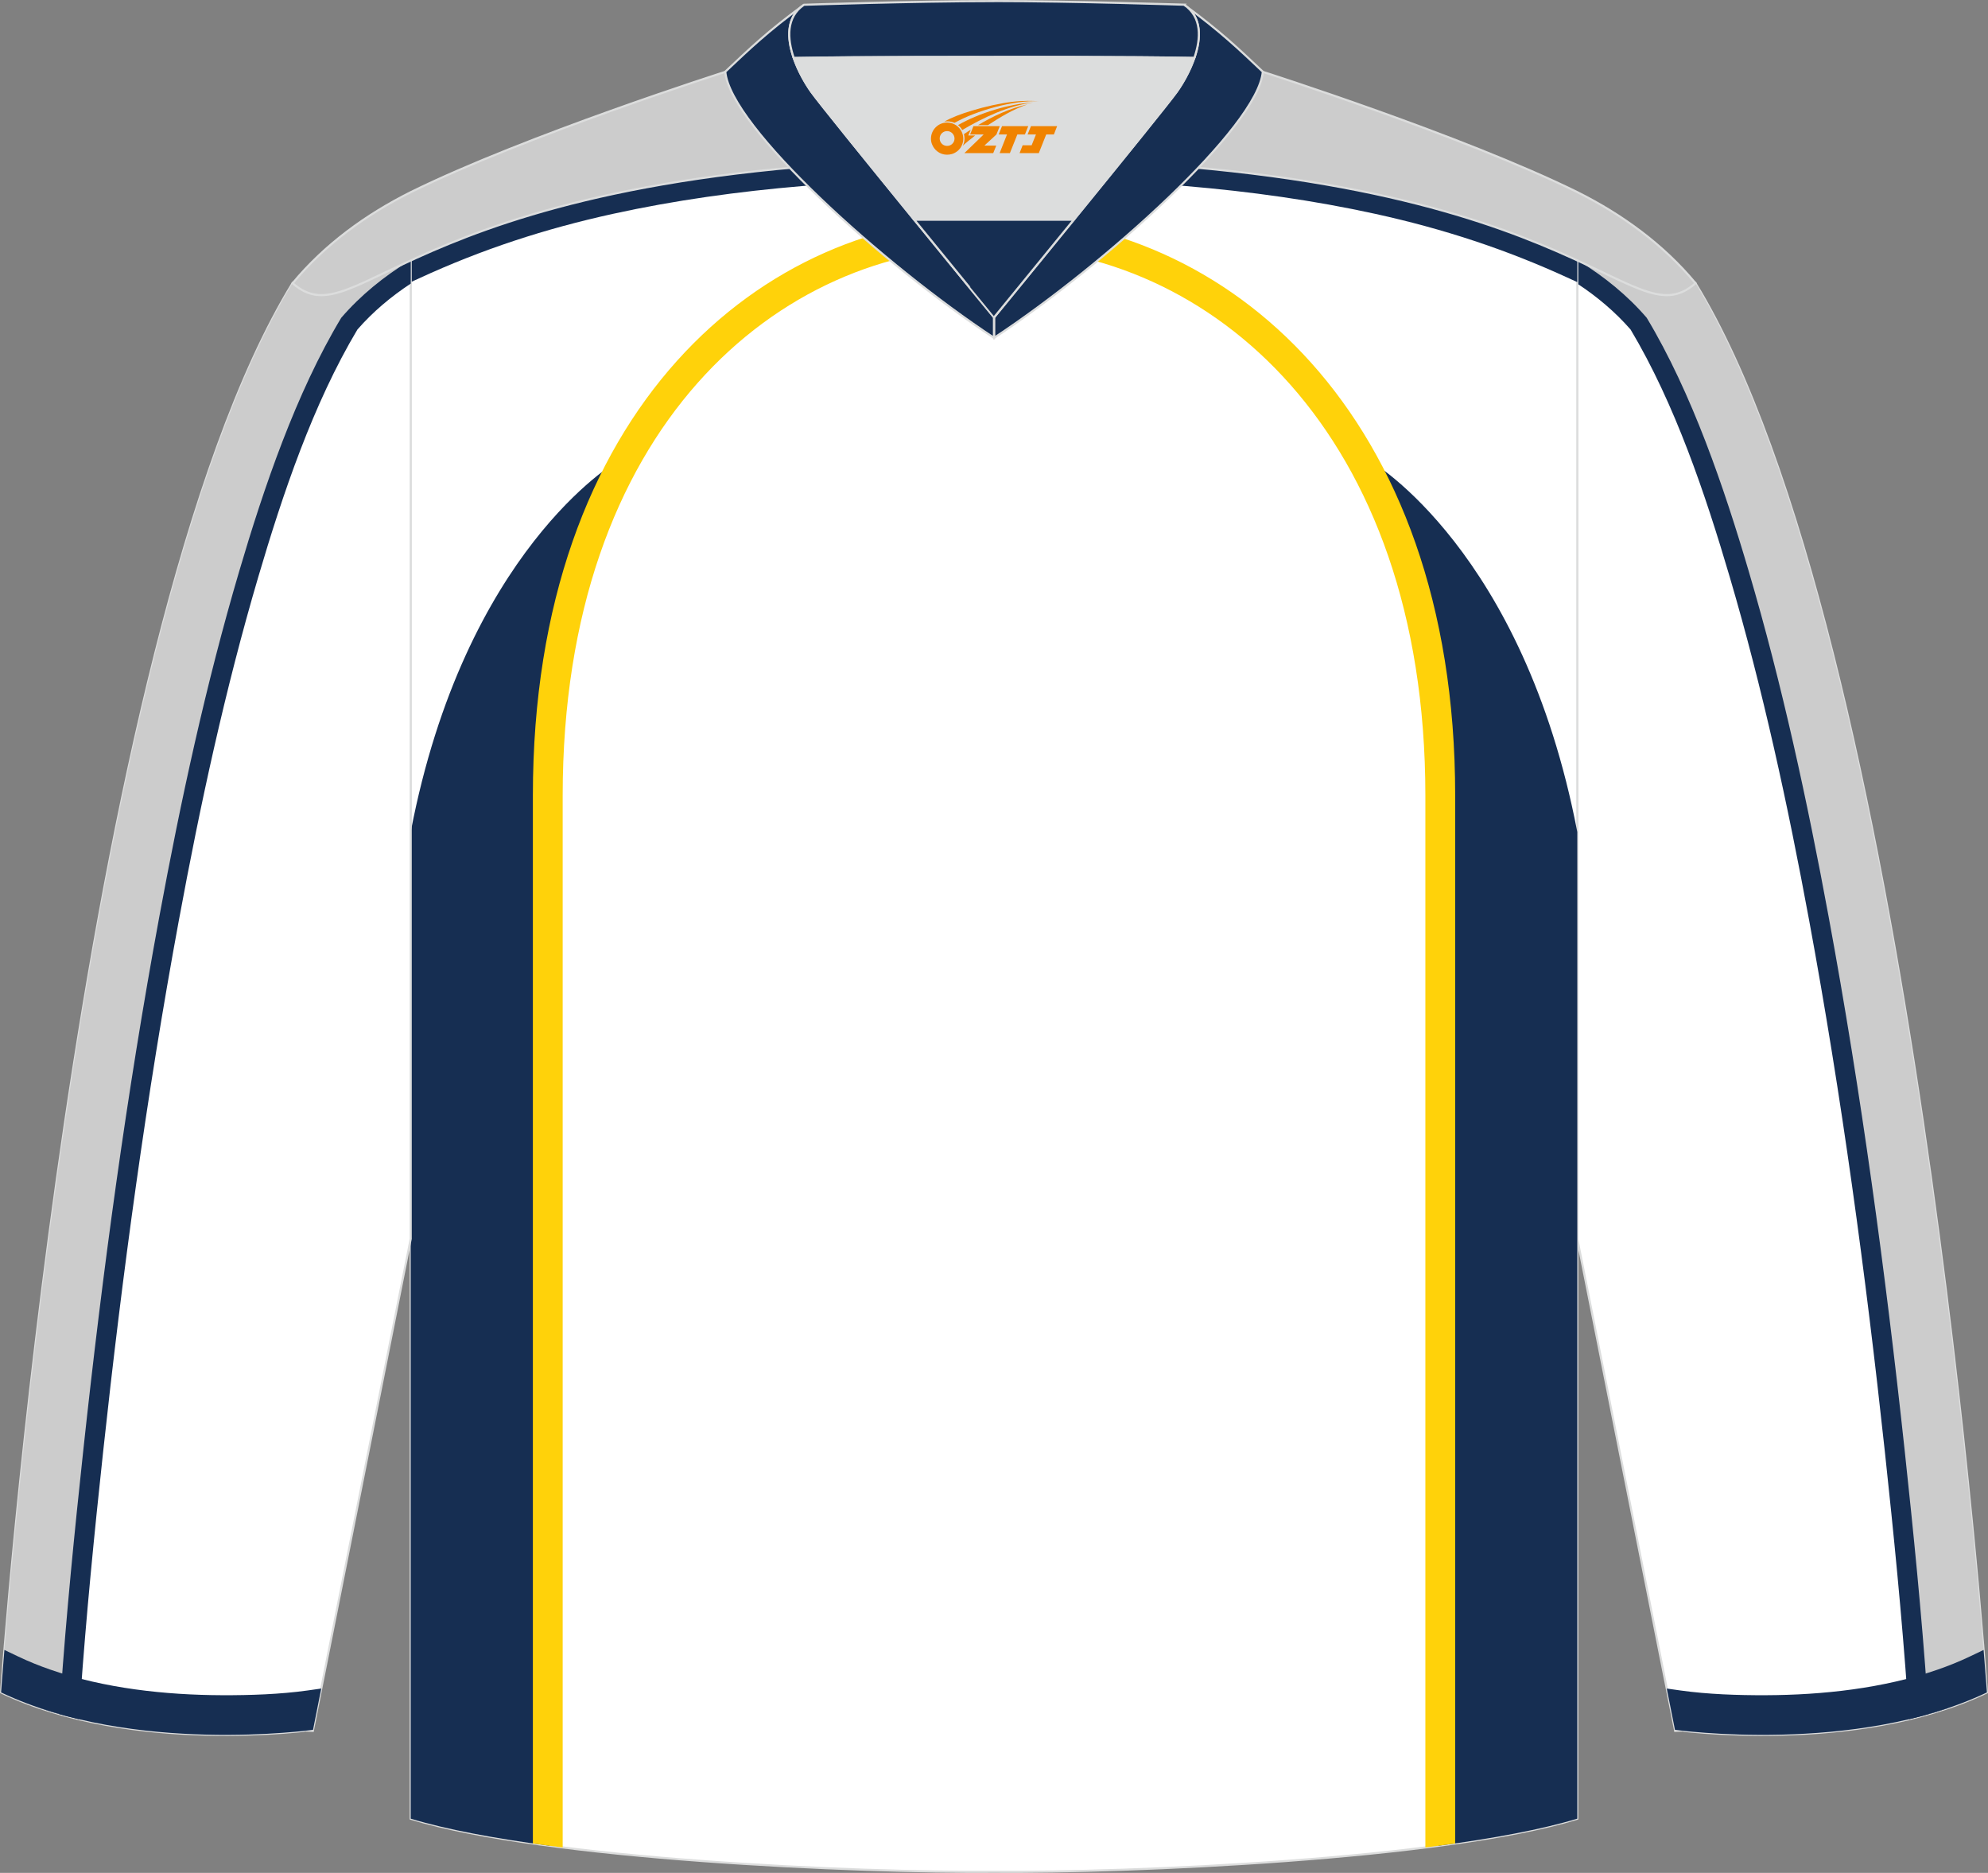
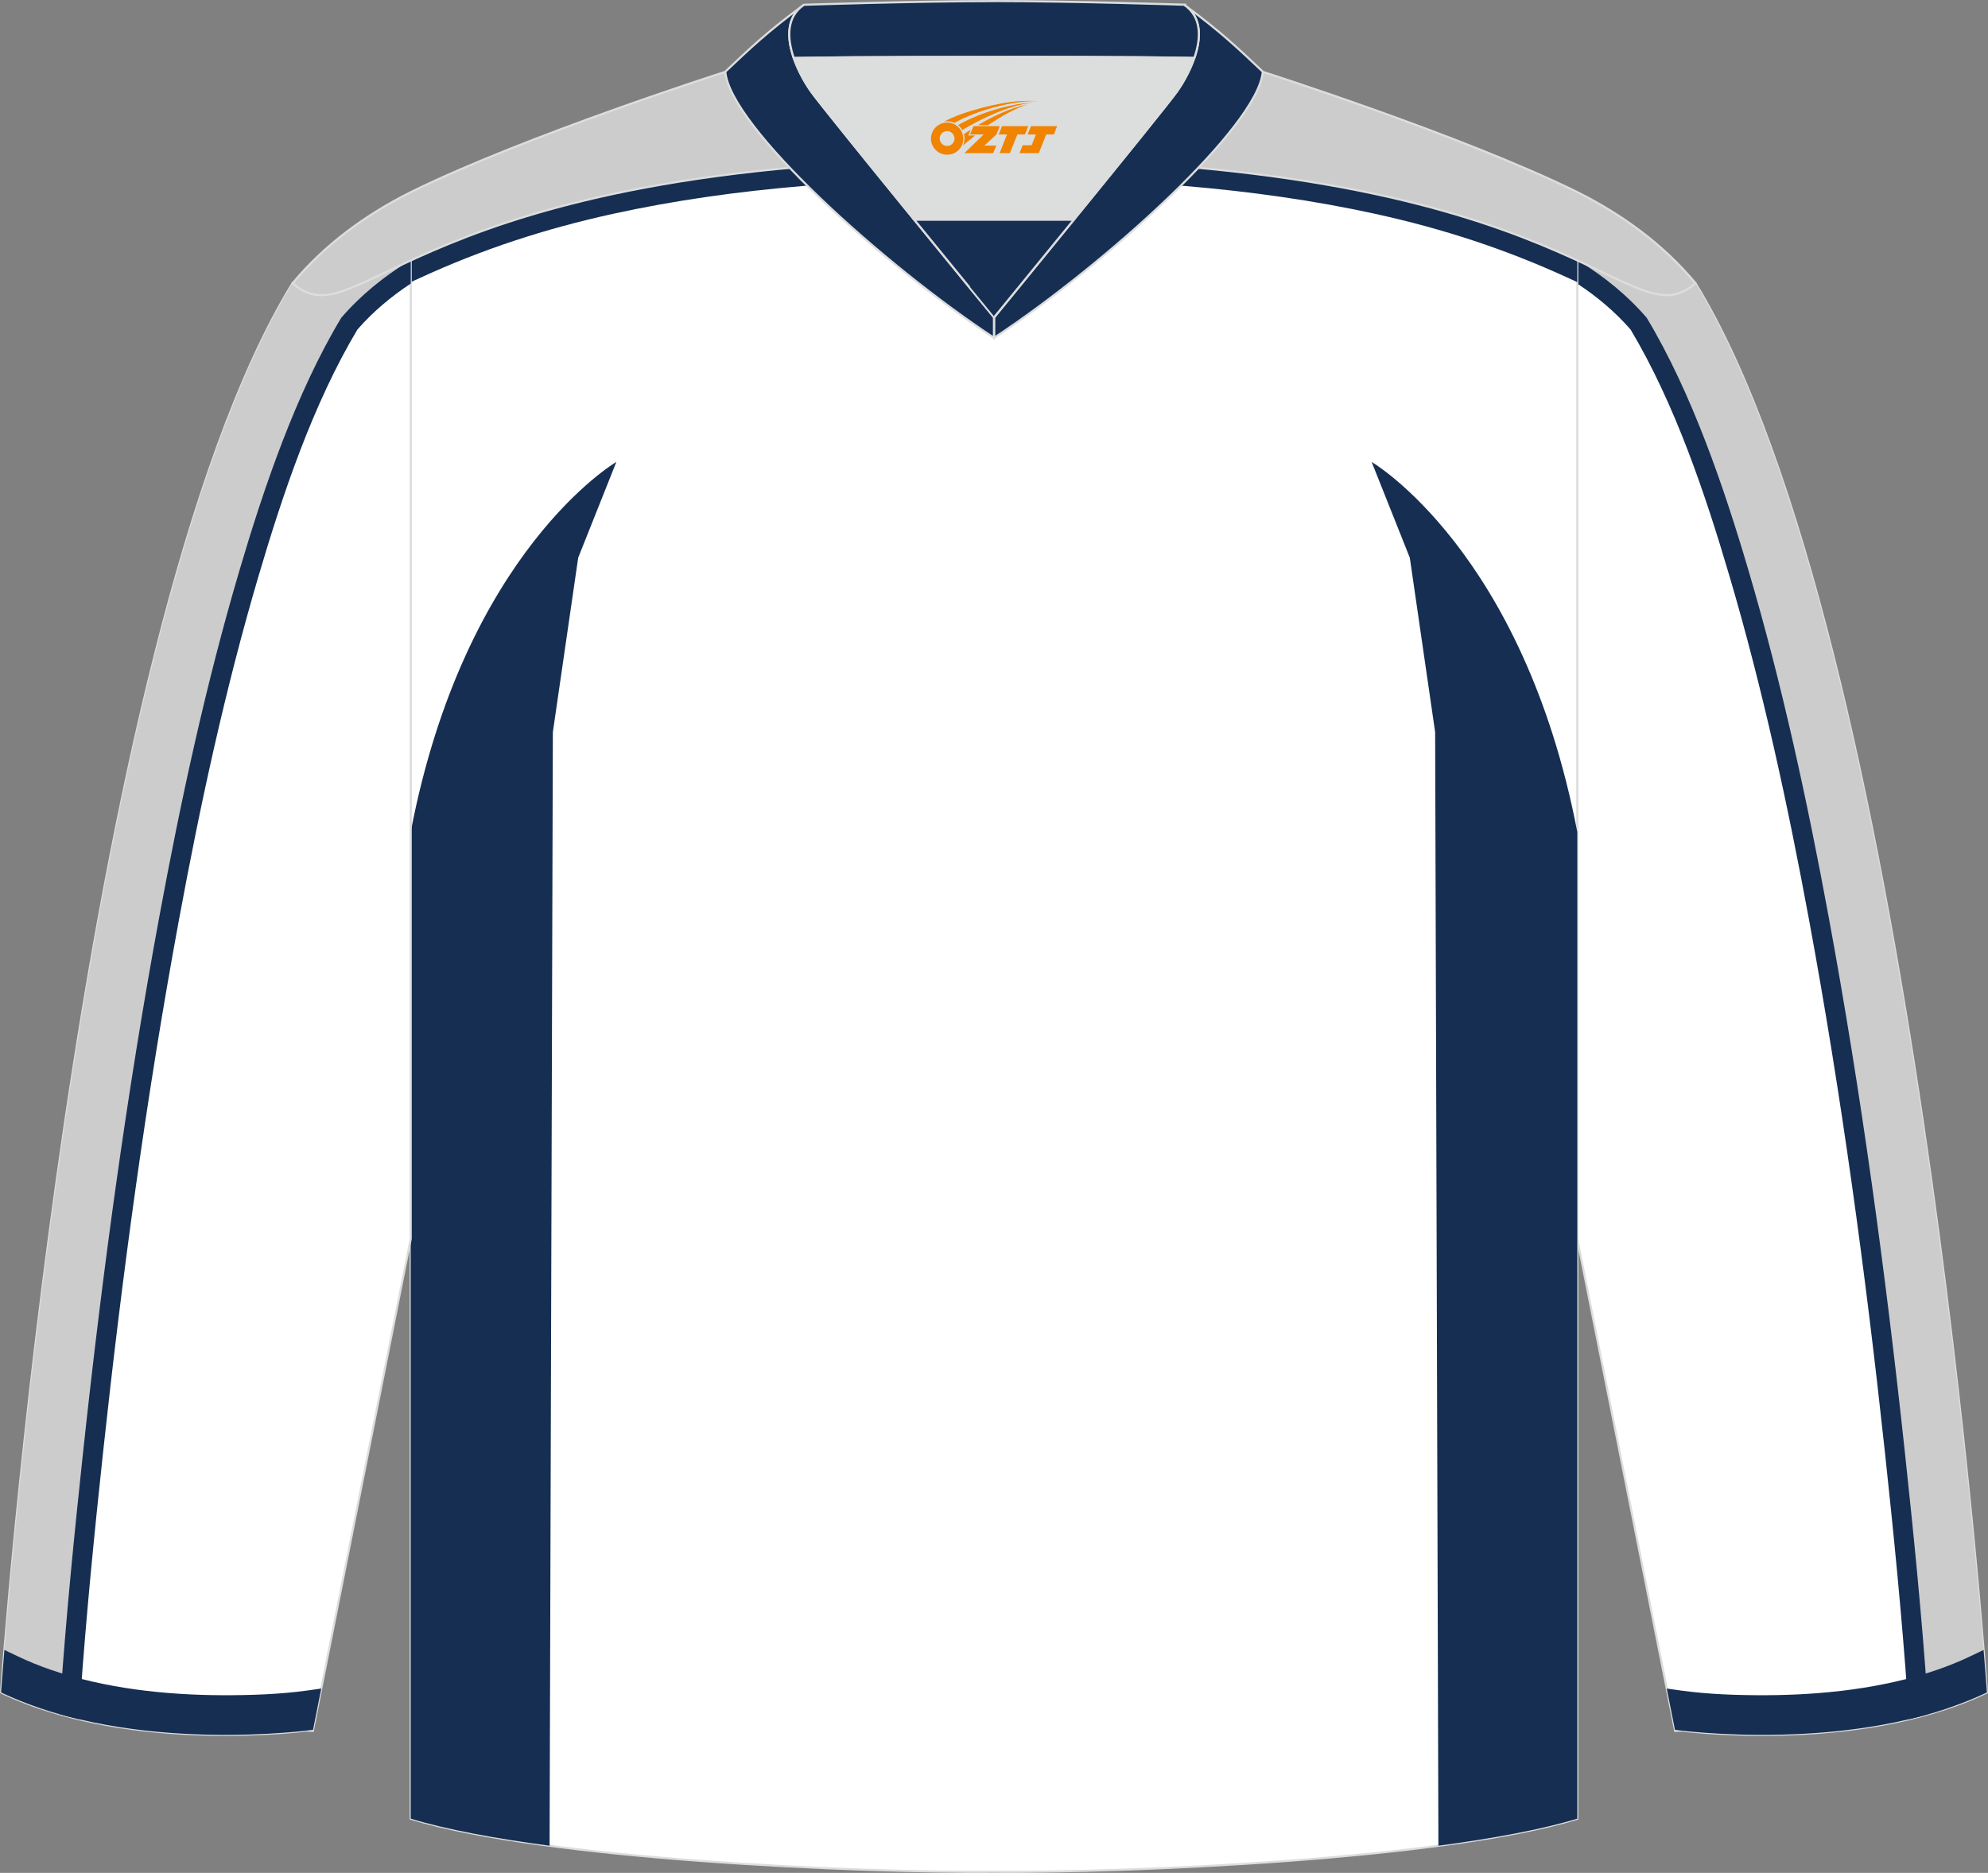
<svg xmlns="http://www.w3.org/2000/svg" version="1.1" id="图层_1" x="0px" y="0px" width="378.18px" height="356.23px" viewBox="0 0 378.18 356.23" enable-background="new 0 0 378.18 356.23" xml:space="preserve">
  <rect x="0" y="0" width="378.18" height="356.23" fill="#808080" stroke="none" />
  <g>
    <path fill-rule="evenodd" clip-rule="evenodd" fill="#FFFFFF" stroke="#DCDDDD" stroke-width="0.4" stroke-miterlimit="22.926" d="   M377.97,321.9c0,0-14.06-200.43-55.45-268.05l-0.03,0.02h-0.01c-5.46,4.75-10.24,1.25-22.43-4.37v186.14l18.58,93.37   C318.63,329.01,352.89,333.84,377.97,321.9z" />
    <g>
      <path fill-rule="evenodd" clip-rule="evenodd" fill="#162E52" d="M310.19,62.68c8.45,14.15,14.22,31.31,18.86,47.06    c6.32,21.45,11.05,43.36,15.11,65.34c6.18,33.46,10.75,67.21,14.4,101.03c1.68,15.59,3.23,31.2,4.33,46.85l0.28,4.04    c2.5-0.59,4.98-1.29,7.43-2.12l-0.17-2.45c-1.1-15.74-2.67-31.44-4.36-47.13c-3.66-34.01-8.26-67.95-14.48-101.6    c-4.11-22.23-8.9-44.4-15.29-66.1c-4.87-16.52-10.9-34.3-19.8-49.1l-0.17-0.27l-0.21-0.24c-0.7-0.81-1.42-1.6-2.16-2.36    c-3.43-0.95-7.71-3.26-13.92-6.12v4.43C303.79,56.4,307.24,59.3,310.19,62.68z" />
      <path fill-rule="evenodd" clip-rule="evenodd" fill="#CCCCCC" d="M313.26,60.45c8.6,14.3,14.73,32.33,19.41,48.22    c6.34,21.5,11.13,43.68,15.2,65.72c6.19,33.5,10.79,67.45,14.44,101.31c1.68,15.6,3.25,31.33,4.34,46.99l0.23,3.33    c3.79-1.08,7.53-2.43,11.08-4.12c0,0-14.06-200.43-55.45-268.05l-0.03,0.02h-0.01c-5.41,4.71-10.16,1.31-22.12-4.23    C305.16,52.6,309.58,56.16,313.26,60.45z" />
      <path fill-rule="evenodd" clip-rule="evenodd" fill="#162E52" d="M374.72,315.07c-1.99,0.95-4.03,1.77-6.11,2.49    c-10.28,3.57-21.85,4.83-32.7,4.87c-5.23,0.02-11.04-0.17-16.23-0.9l-2.61-0.37l1.56,7.85c0,0,34.26,4.83,59.34-7.11    c0,0-0.2-2.9-0.63-8.08L374.72,315.07z" />
    </g>
    <path fill-rule="evenodd" clip-rule="evenodd" fill="#FFFFFF" stroke="#DCDDDD" stroke-width="0.4" stroke-miterlimit="22.926" d="   M78.13,49.5v296.42c25.5,7.76,84.99,10.3,110.96,10.1c25.97,0.2,85.46-2.34,110.96-10.1V49.5c-16.55-7.62-46.77-19.15-110.96-19.32   C124.89,30.35,94.68,41.88,78.13,49.5L78.13,49.5L78.13,49.5z" />
    <g>
      <path fill-rule="evenodd" clip-rule="evenodd" fill="#162E52" d="M117.25,87.86c0,0-28.85,16.85-39.12,70.38v187.67    c6.81,2.07,16.05,3.77,26.42,5.15l0.62-211.8l4.82-33.18L117.25,87.86z" />
      <path fill-rule="evenodd" clip-rule="evenodd" fill="#162E52" d="M260.93,87.86c0,0,28.85,16.85,39.12,70.38v187.67    c-6.81,2.07-16.05,3.77-26.42,5.15l-0.62-211.8l-4.82-33.18L260.93,87.86z" />
      <path fill-rule="evenodd" clip-rule="evenodd" fill="#162E52" d="M300.05,53.66l-1.57-0.72c-12-5.53-23.92-9.42-36.84-12.26    c-23.55-5.17-48.49-6.71-72.54-6.71s-48.99,1.54-72.53,6.71c-12.92,2.84-24.85,6.73-36.85,12.26l-1.59,0.73V49.5l0,0    c16.55-7.62,46.76-19.15,110.96-19.32c64.19,0.17,94.41,11.7,110.96,19.32V53.66z" />
-       <path fill-rule="evenodd" clip-rule="evenodd" fill="#FFD20A" d="M271.15,351.39V151.31c0-138.53-164.11-139.77-164.11,0v200.08    c-1.93-0.24-3.82-0.49-5.67-0.76V151.3c0-147.27,175.45-146.03,175.45,0v199.32C274.97,350.89,273.07,351.14,271.15,351.39z" />
    </g>
    <path fill-rule="evenodd" clip-rule="evenodd" fill="#FFFFFF" stroke="#DCDDDD" stroke-width="0.4" stroke-miterlimit="22.926" d="   M0.21,321.9c0,0,14.06-200.43,55.45-268.05l0.03,0.02h0.01c5.46,4.75,10.24,1.25,22.43-4.37v186.14l-18.58,93.37   C59.55,329.01,25.29,333.84,0.21,321.9z" />
    <g>
      <path fill-rule="evenodd" clip-rule="evenodd" fill="#162E52" d="M67.99,62.68c-8.45,14.15-14.22,31.31-18.86,47.06    c-6.32,21.45-11.05,43.36-15.11,65.34c-6.18,33.46-10.75,67.21-14.4,101.03c-1.68,15.59-3.23,31.2-4.33,46.85L15.01,327    c-2.5-0.59-4.98-1.29-7.43-2.12l0.17-2.45c1.1-15.74,2.67-31.44,4.36-47.13c3.66-34.01,8.26-67.95,14.48-101.6    c4.11-22.23,8.9-44.4,15.29-66.1c4.87-16.52,10.9-34.3,19.8-49.1l0.17-0.27l0.21-0.24c0.7-0.81,1.42-1.6,2.16-2.36    c3.43-0.95,7.71-3.26,13.92-6.12v4.43C74.39,56.4,70.94,59.3,67.99,62.68z" />
      <path fill-rule="evenodd" clip-rule="evenodd" fill="#CCCCCC" d="M64.91,60.45c-8.6,14.3-14.73,32.33-19.41,48.22    c-6.34,21.5-11.13,43.68-15.2,65.72c-6.19,33.5-10.79,67.45-14.44,101.31c-1.68,15.6-3.25,31.33-4.34,46.99l-0.23,3.33    c-3.79-1.08-7.53-2.43-11.08-4.12c0,0,14.06-200.43,55.45-268.05l0.03,0.02h0.01c5.41,4.71,10.16,1.31,22.12-4.23    C73.02,52.6,68.6,56.16,64.91,60.45z" />
      <path fill-rule="evenodd" clip-rule="evenodd" fill="#162E52" d="M3.46,315.07c1.99,0.95,4.03,1.77,6.11,2.49    c10.28,3.57,21.85,4.83,32.7,4.87c5.23,0.02,11.04-0.17,16.23-0.9l2.61-0.37l-1.56,7.85c0,0-34.26,4.83-59.34-7.11    c0,0,0.2-2.9,0.63-8.08L3.46,315.07z" />
    </g>
    <path fill-rule="evenodd" clip-rule="evenodd" fill="#CCCCCC" stroke="#DCDDDD" stroke-width="0.4" stroke-miterlimit="22.926" d="   M189.92,19.97h-0.65h-0.35h-0.65l-0.68-0.01l0,0l-0.7-0.02l-0.72-0.02l-0.74-0.03l-0.76-0.04l-0.78-0.04l0,0l-0.8-0.05l0,0   l-0.81-0.05l0,0l-0.83-0.06l-0.85-0.06l-0.86-0.07l0,0l-0.87-0.07l-0.89-0.08l-0.9-0.08l0,0l-0.91-0.09l-0.92-0.09l-0.93-0.1   l-0.93-0.1l-0.94-0.1l-0.95-0.11l-0.95-0.11l-0.96-0.11l0,0l-0.96-0.11l-0.96-0.12l0,0l-0.96-0.12l0,0L165.75,18l0,0l-0.96-0.12   l0,0l-0.96-0.12l0,0l-0.96-0.13l-0.96-0.13l0,0l-0.95-0.13l-0.95-0.13l0,0l-0.94-0.13l-0.94-0.13l0,0l-0.93-0.13l0,0l-0.92-0.13   l-0.91-0.13l0,0l-0.9-0.13l-0.89-0.13l0,0l-0.88-0.13l-0.86-0.13l-0.85-0.13l-0.84-0.13l-0.82-0.13l-0.8-0.13l0,0l-0.79-0.13   l-0.77-0.13l-0.75-0.12l-0.73-0.12l-0.71-0.12l-0.68-0.12l-0.66-0.11l0,0l-0.64-0.11l-0.61-0.11l-0.59-0.11l-0.56-0.1l-0.53-0.1   l-0.5-0.09l-0.47-0.09l-0.44-0.09l-0.41-0.08l-0.38-0.08l-0.35-0.07c0,0-38.03,12.13-59.82,22.88   c-8.53,4.27-16.34,9.94-22.47,17.32c12.9,11.29,21.79-23.36,133.44-23.66c111.64,0.3,120.54,34.95,133.43,23.66   c-6.13-7.38-13.94-13.05-22.47-17.32c-21.79-10.75-59.82-22.88-59.82-22.88l-0.35,0.07l-0.38,0.08l-0.41,0.08l-0.44,0.09   l-0.47,0.09l-0.5,0.09l-0.53,0.1l-0.56,0.1l-0.59,0.11l-0.61,0.11l-0.64,0.11l0,0l-0.66,0.11l-0.68,0.12l-0.71,0.12l-0.73,0.12   l-0.75,0.12l-0.77,0.13l-0.78,0.13l0,0l-0.8,0.13l-0.82,0.13l-0.84,0.13l-0.85,0.13l-0.86,0.13l-0.88,0.13l0,0l-0.89,0.13   l-0.9,0.13l0,0l-0.91,0.13l-0.92,0.13l0,0l-0.93,0.13l0,0l-0.94,0.13l-0.94,0.13l0,0l-0.95,0.13l-0.95,0.13l0,0l-0.96,0.13   l-0.96,0.13l0,0l-0.96,0.12l0,0l-1,0.12l0,0l-0.96,0.12l0,0l-0.96,0.12l0,0l-0.96,0.12l-0.96,0.11l0,0l-0.96,0.11l-0.95,0.11   l-0.95,0.11l-0.94,0.1l-0.93,0.1l-0.93,0.1l-0.92,0.09l-0.91,0.09l0,0l-0.9,0.08l-0.89,0.08l-0.87,0.07l0,0l-0.86,0.07l-0.85,0.06   l-0.83,0.06l0,0l-0.81,0.05l0,0l-0.8,0.05l0,0l-0.78,0.04l-0.76,0.04l-0.74,0.03l-0.72,0.02l-0.7,0.02l0,0L189.92,19.97z" />
    <path fill-rule="evenodd" clip-rule="evenodd" fill="#162E52" stroke="#DCDDDD" stroke-width="0.4" stroke-miterlimit="22.926" d="   M225.26,0.91c6.96,5.09,10.4,8.42,14.97,12.73c-0.91,10.42-30.04,36.72-51.11,50.61v-3.89c0,0,32.02-39.09,34.73-42.89   C226.56,13.67,231,4.81,225.26,0.91z" />
    <path fill-rule="evenodd" clip-rule="evenodd" fill="#162E52" stroke="#DCDDDD" stroke-width="0.4" stroke-miterlimit="22.926" d="   M152.94,0.91c-6.96,5.09-10.4,8.42-14.97,12.73c0.91,10.42,30.04,36.72,51.11,50.61v-3.89c0,0-32.02-39.09-34.73-42.89   C151.64,13.67,147.2,4.81,152.94,0.91z" />
    <path fill-rule="evenodd" clip-rule="evenodd" fill="#162E52" stroke="#DCDDDD" stroke-width="0.4" stroke-miterlimit="22.926" d="   M152.94,0.91c0,0,20.53-0.69,36-0.7V0.2c15.47,0,36.23,0.7,36.33,0.7l-0.01,0.01c3.42,2.32,3.23,6.39,1.94,10.11   c-11.89-0.24-34.91-0.19-37.93-0.19v0.01c0,0-25.53-0.07-38.27,0.19C149.72,7.31,149.52,3.23,152.94,0.91z" />
    <path fill-rule="evenodd" clip-rule="evenodd" fill="#DCDDDD" stroke="#DCDDDD" stroke-width="0.4" stroke-miterlimit="22.926" d="   M151,11.04c12.74-0.25,38.27-0.19,38.27-0.19v-0.01c3.02-0.01,26.01-0.05,37.91,0.19c-0.88,2.53-2.26,4.91-3.36,6.44   c-1.42,1.99-10.87,13.65-19.56,24.31h-30.35l0,0c-8.69-10.66-18.14-22.32-19.56-24.31C153.26,15.94,151.88,13.57,151,11.04z" />
    <path fill-rule="evenodd" clip-rule="evenodd" fill="#162E52" stroke="#DCDDDD" stroke-width="0.4" stroke-miterlimit="22.926" d="   M173.92,41.79h30.35c-7.9,9.7-15.17,18.58-15.17,18.58S181.82,51.49,173.92,41.79z" />
  </g>
  <g id="图层_x0020_1">
    <path fill="#F08300" d="M177.28,27.39c0.416,1.136,1.472,1.984,2.752,2.032c0.144,0,0.304,0,0.448-0.016h0.016   c0.016,0,0.064,0,0.128-0.016c0.032,0,0.048-0.016,0.08-0.016c0.064-0.016,0.144-0.032,0.224-0.048c0.016,0,0.016,0,0.032,0   c0.192-0.048,0.4-0.112,0.576-0.208c0.192-0.096,0.4-0.224,0.608-0.384c0.672-0.56,1.104-1.408,1.104-2.352   c0-0.224-0.032-0.448-0.08-0.672l0,0C183.12,25.51,183.07,25.34,182.99,25.16C182.52,24.07,181.44,23.31,180.17,23.31C178.48,23.31,177.1,24.68,177.1,26.38C177.1,26.73,177.16,27.07,177.28,27.39L177.28,27.39L177.28,27.39z M181.58,26.41L181.58,26.41C181.55,27.19,180.89,27.79,180.11,27.75C179.32,27.72,178.73,27.07,178.76,26.28c0.032-0.784,0.688-1.376,1.472-1.344   C181,24.97,181.61,25.64,181.58,26.41L181.58,26.41z" />
    <polygon fill="#F08300" points="195.61,23.99 ,194.97,25.58 ,193.53,25.58 ,192.11,29.13 ,190.16,29.13 ,191.56,25.58 ,189.98,25.58    ,190.62,23.99" />
    <path fill="#F08300" d="M197.58,19.26c-1.008-0.096-3.024-0.144-5.056,0.112c-2.416,0.304-5.152,0.912-7.616,1.664   C182.86,21.64,180.99,22.36,179.64,23.13C179.84,23.1,180.03,23.08,180.22,23.08c0.48,0,0.944,0.112,1.36,0.288   C185.68,21.05,192.88,19,197.58,19.26L197.58,19.26L197.58,19.26z" />
    <path fill="#F08300" d="M183.05,24.73c4-2.368,8.88-4.672,13.488-5.248c-4.608,0.288-10.224,2-14.288,4.304   C182.57,24.04,182.84,24.36,183.05,24.73C183.05,24.73,183.05,24.73,183.05,24.73z" />
    <polygon fill="#F08300" points="201.1,23.99 ,200.48,25.58 ,199.02,25.58 ,197.61,29.13 ,197.15,29.13 ,195.64,29.13 ,193.95,29.13    ,194.54,27.63 ,196.25,27.63 ,197.07,25.58 ,195.48,25.58 ,196.12,23.99" />
    <polygon fill="#F08300" points="190.19,23.99 ,189.55,25.58 ,187.26,27.69 ,189.52,27.69 ,188.94,29.13 ,183.45,29.13 ,187.12,25.58    ,184.54,25.58 ,185.18,23.99" />
    <path fill="#F08300" d="M195.47,19.85c-3.376,0.752-6.464,2.192-9.424,3.952h1.888C190.36,22.23,192.7,20.8,195.47,19.85z    M184.67,24.67C184.04,25.05,183.98,25.1,183.37,25.51c0.064,0.256,0.112,0.544,0.112,0.816c0,0.496-0.112,0.976-0.32,1.392   c0.176-0.16,0.32-0.304,0.432-0.4c0.272-0.24,0.768-0.64,1.6-1.296l0.32-0.256H184.19l0,0L184.67,24.67L184.67,24.67L184.67,24.67z" />
  </g>
</svg>